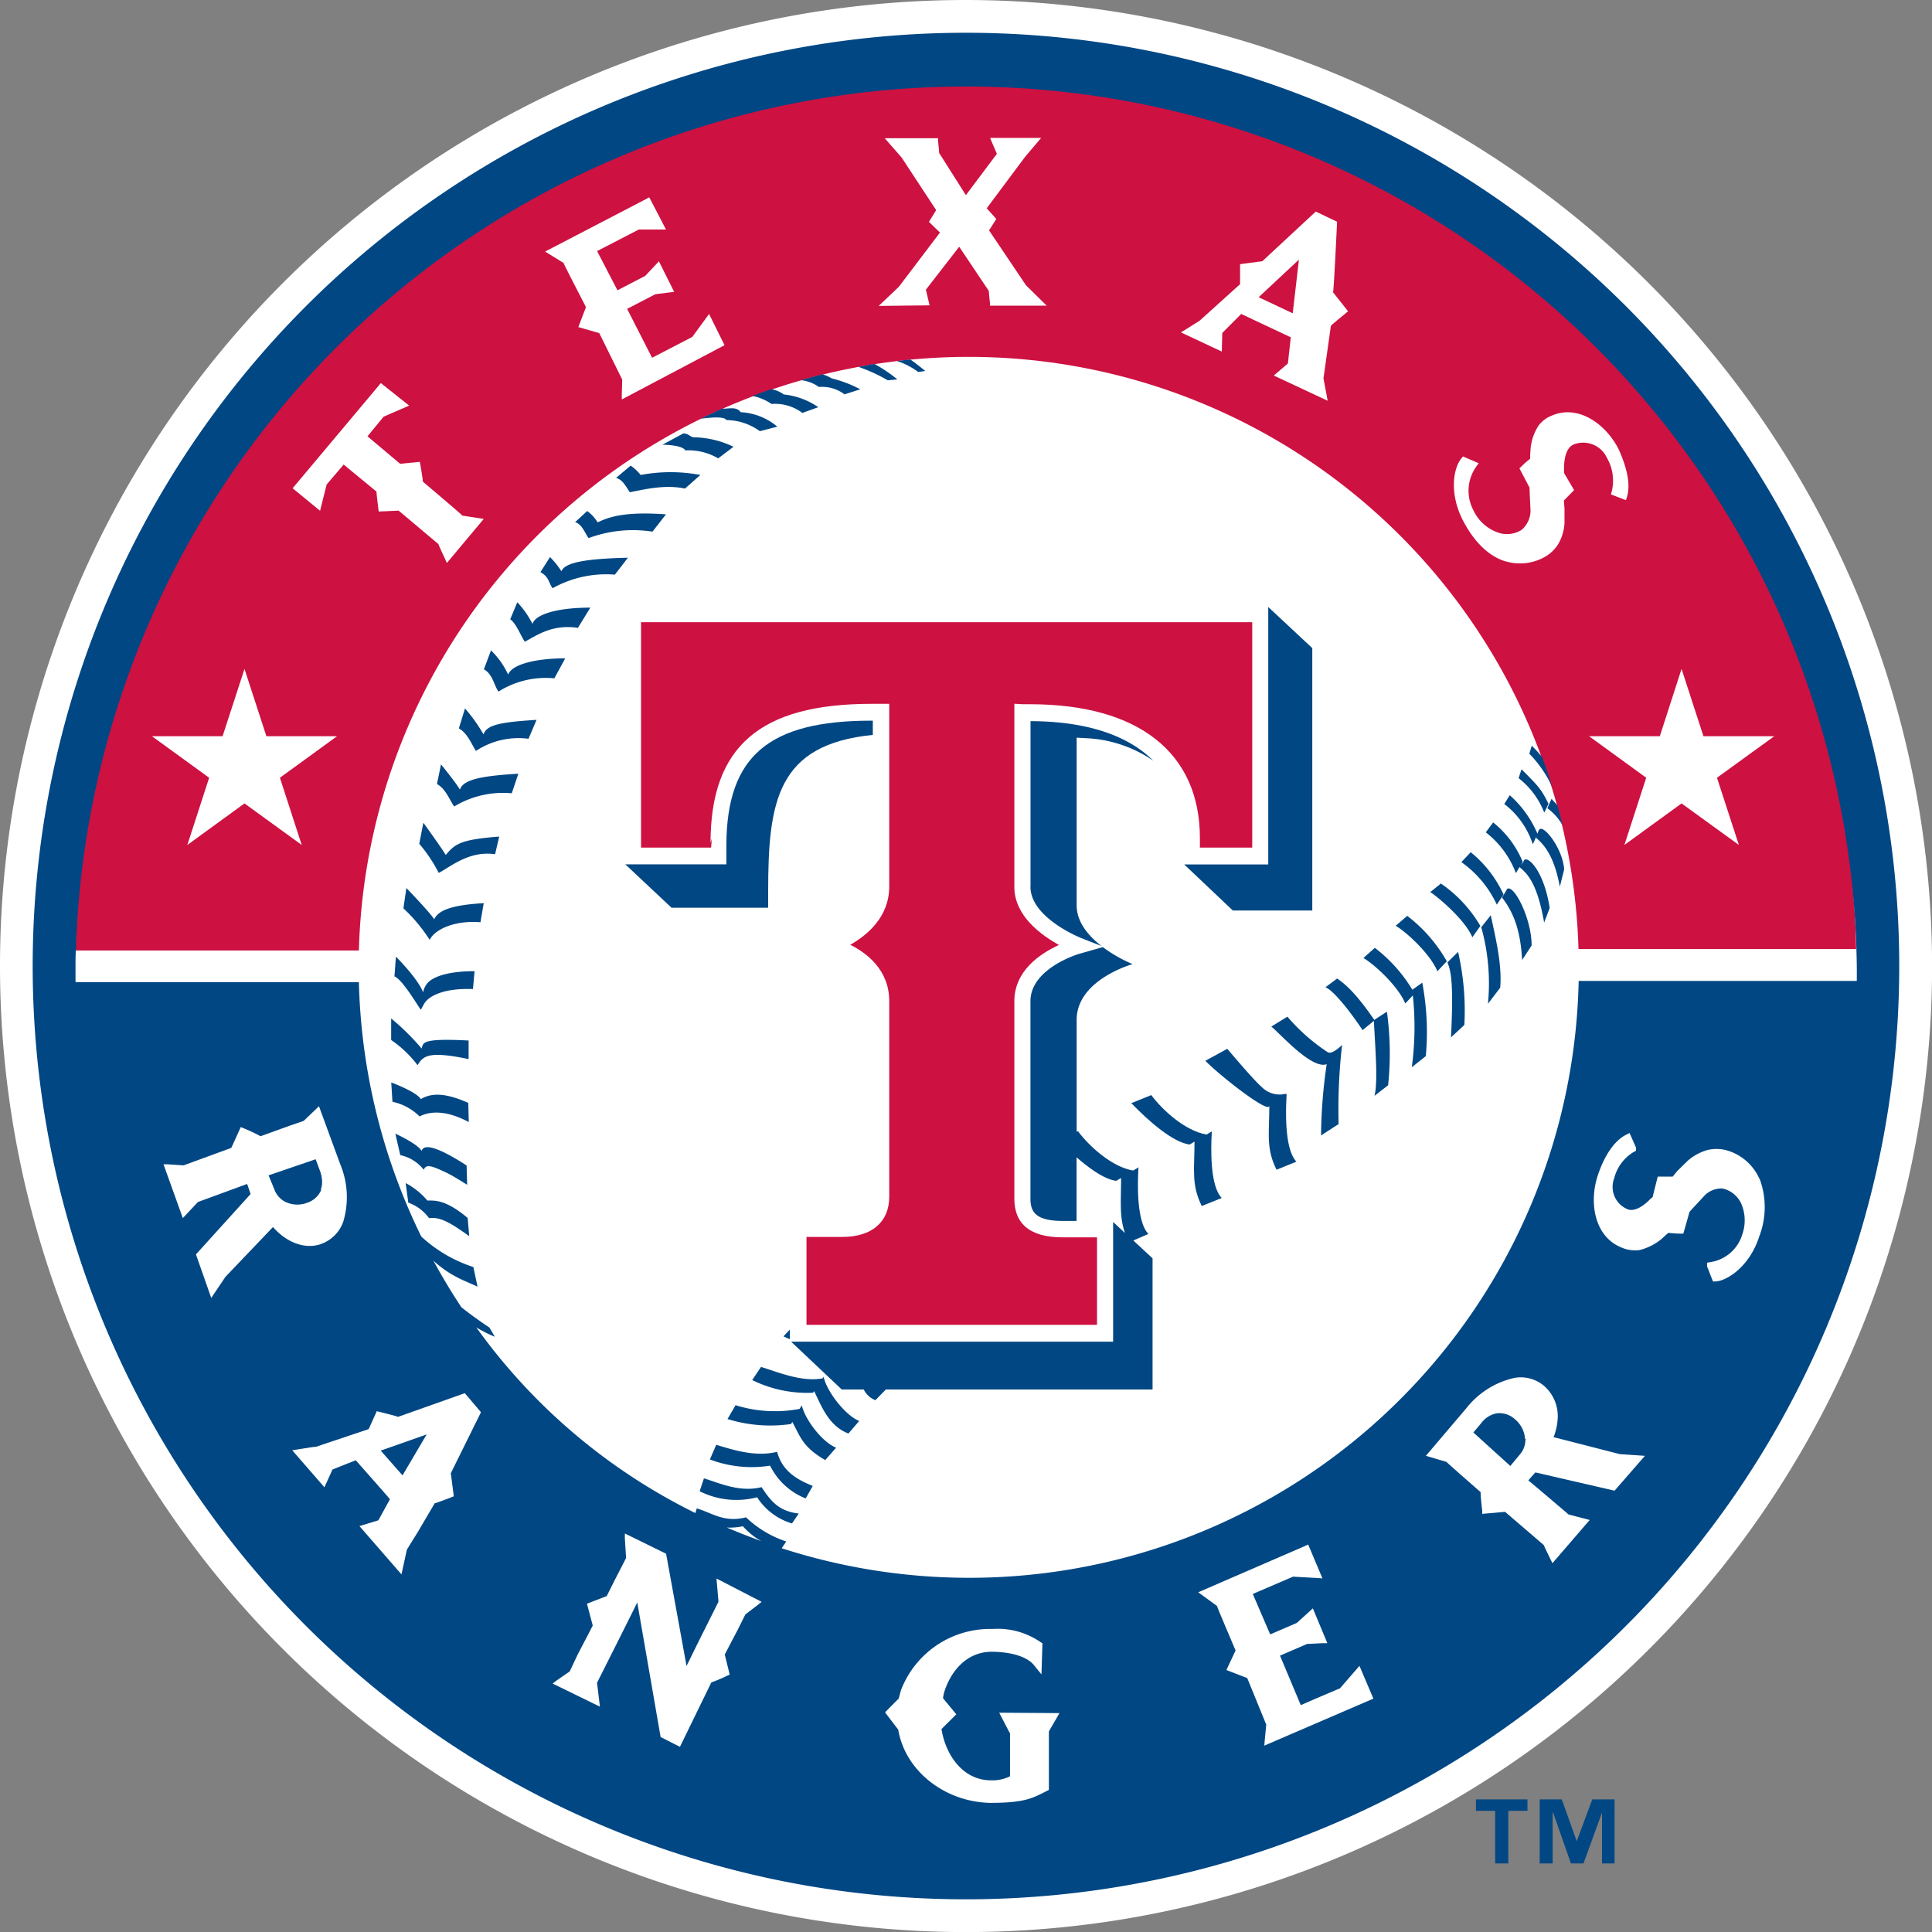
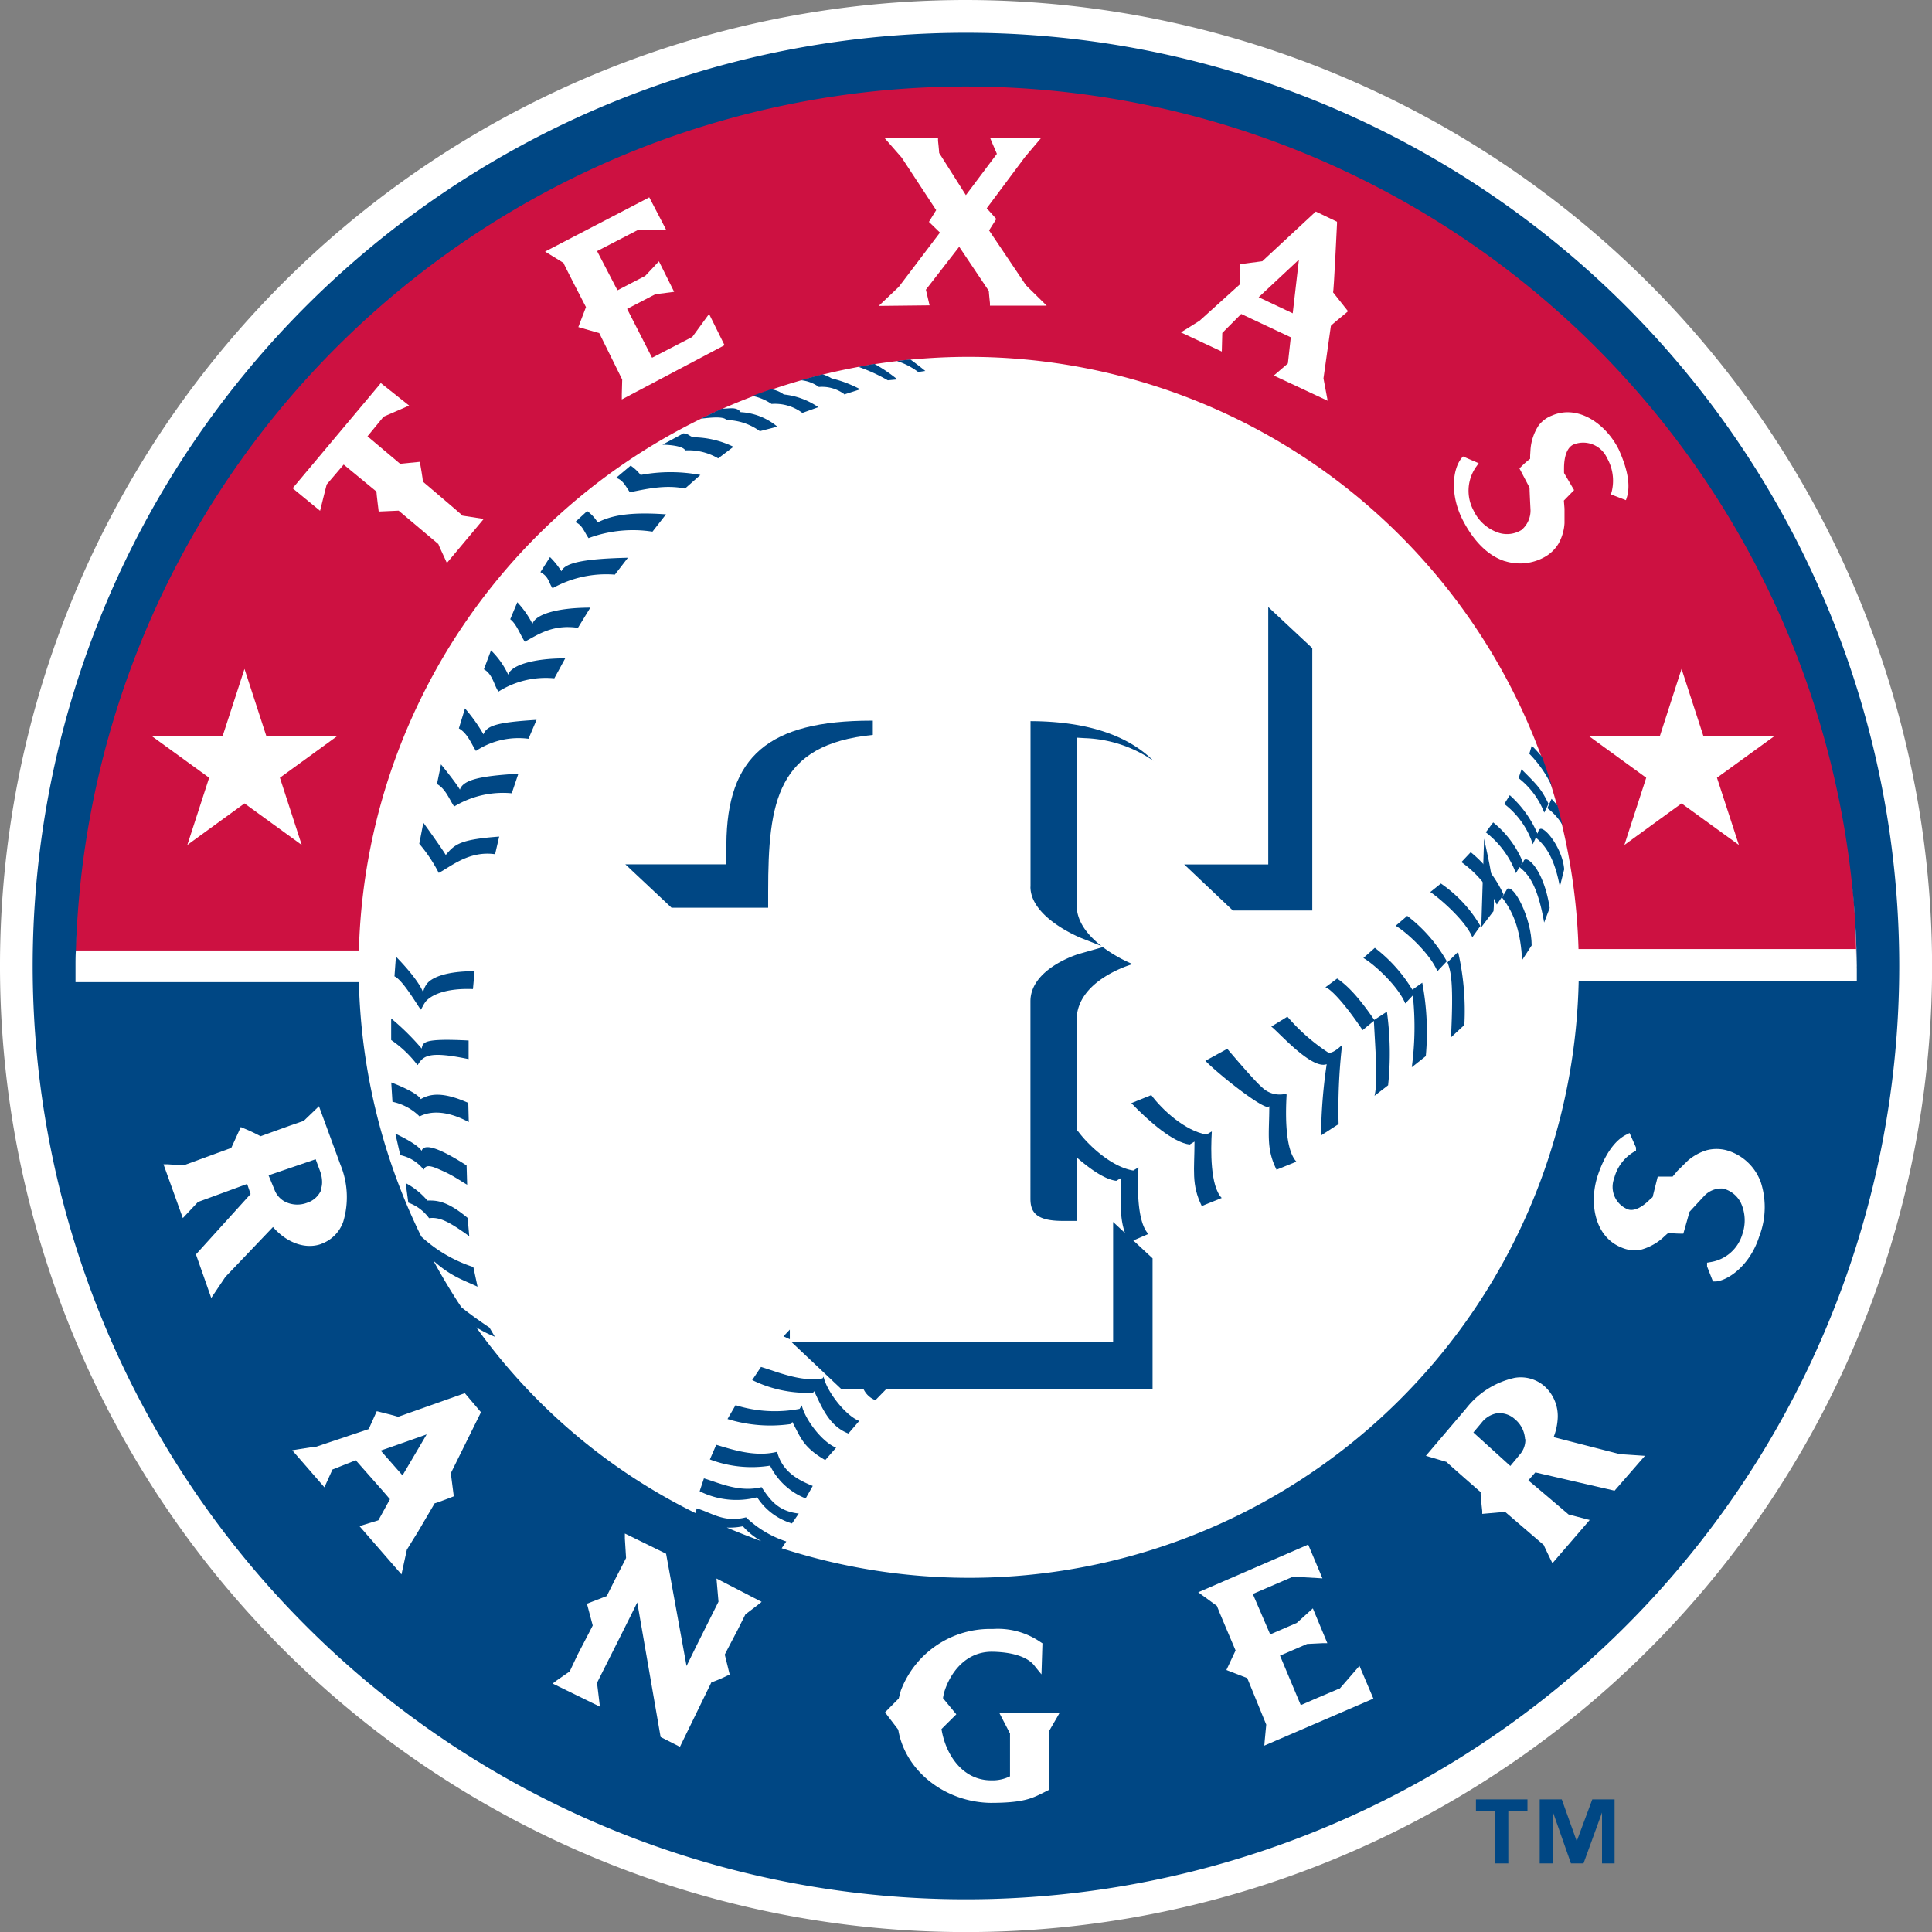
<svg xmlns="http://www.w3.org/2000/svg" viewBox="0 0 239.99 240">
  <rect x="0" y="0" width="239.99" height="240" fill="#808080" stroke="none" />
  <defs>
    <style>.cls-1{fill:#fff;}.cls-2{fill:#cd1141;}.cls-3{fill:#004784;}</style>
  </defs>
  <title>texas-rangers</title>
  <g id="Layer_2" data-name="Layer 2">
    <g id="Layer_1-2" data-name="Layer 1">
      <path class="cls-1" d="M120,0A120,120,0,1,0,240,120,120.14,120.14,0,0,0,120,0" />
      <path class="cls-1" d="M230.64,120c0-.69,0-1.38,0-2.07H196.08a75.78,75.78,0,0,0-151.5.18l-35.19,0c0,.66,0,1.29,0,1.91,0,.19,0,.36,0,.56,0,.5,0,1,0,1.49h35.2a75.78,75.78,0,0,0,151.52-.18h34.51c0-.49,0-1,0-1.48,0-.12,0-.25,0-.37" />
      <path class="cls-2" d="M120,9.35A110.77,110.77,0,0,0,9.39,118.07h0l35.19,0a75.78,75.78,0,0,1,151.5-.18h34.51c0,.69,0,1.38,0,2.07h0A110.77,110.77,0,0,0,120,9.35" />
      <path class="cls-3" d="M120,4.07A115.93,115.93,0,1,0,235.92,120,115.93,115.93,0,0,0,120,4.07M90.28,189.75a8,8,0,0,0,2-.16,9,9,0,0,0,2.29,1.85C93.16,190.92,91.72,190.36,90.28,189.75Zm140.37-69.39c0,.51,0,1,0,1.49H196.1a75.72,75.72,0,0,1-99,70.47l.57-.84a13.15,13.15,0,0,1-5-3c-2.74.7-4.22-.56-6.12-1.11l-.17.58a73.35,73.35,0,0,1-27.22-23.07,15.22,15.22,0,0,0,2.31,1.17l-.67-1.14s-1.93-1.27-3.49-2.53c-1.25-1.88-2.4-3.81-3.47-5.77,2.24,2,3.78,2.41,5.48,3.22l-.52-2.44a17.43,17.43,0,0,1-6.47-3.79A76,76,0,0,1,44.58,122H9.38c0-.49,0-1,0-1.49,0-.2,0-.37,0-.56,0,0,0,0,0,0,0-.64,0-1.28.05-1.93A110.64,110.64,0,0,1,230.65,120h0C230.64,120.12,230.65,120.25,230.65,120.36Z" />
      <path class="cls-1" d="M39.89,154.52a4.52,4.52,0,0,0,2.75-2.77,10.59,10.59,0,0,0-.36-7.09l-2.66-7.25-.41.4-1.48,1.42s-1.79.62-1.79.62l-3.57,1.29a22.42,22.42,0,0,0-2.13-1l-.33-.14s-1.06,2.34-1.18,2.59l-5.93,2.17s-1.93-.13-1.93-.13l-.56,0,2.4,6.68,1.88-2s4.78-1.75,6.11-2.24l.43,1.25-6.79,7.5,1.9,5.41L28,158.61l5.91-6.19c1.68,1.93,4,2.82,6,2.1m0-6.73a2.86,2.86,0,0,1-1.77,1.62,3.41,3.41,0,0,1-2.76-.15h0a2.79,2.79,0,0,1-1.3-1.52L33.36,146l5.85-2,.55,1.48a4,4,0,0,1,.25,1.32A2.58,2.58,0,0,1,39.84,147.79Z" />
      <path class="cls-1" d="M57.31,173.21,49.44,176c0-.05-2.34-.63-2.34-.63l-.3-.07-1,2.22-6.56,2.2,0,0c-.29,0-.83.1-2,.28l-.94.15,4,4.6,1-2.21c.22-.09,2.51-1,2.89-1.15.29.34,4,4.51,4.25,4.84L47,188.85l-2.35.72,5.22,6s.67-3.05.67-3.07,1.35-2.18,1.35-2.18L54,186.73c0,.06,2.09-.75,2.09-.75l.28-.11S56,183,56,183s3.64-7.36,3.64-7.36l.1-.22-2-2.36M53,178.18,50,183.27l-2.71-3.08C48.08,179.93,51.66,178.65,53,178.18Z" />
      <path class="cls-1" d="M89.23,199s-2.67,5.34-2.67,5.34l-1.28,2.61C84.93,205,82.74,193,82.74,193l-5.12-2.51,0,.63s.15,2.39.15,2.41-1.4,2.73-1.4,2.73l-1,2-2.46.95s.71,2.68.72,2.7-1.86,3.59-1.86,3.59l-1,2.12s-1.64,1.14-1.64,1.14l-.48.37L74.52,212s-.35-2.94-.36-2.95,3.71-7.35,5-10c.34,1.95,2.9,16.72,2.9,16.72l2.4,1.22,3.9-8a19.85,19.85,0,0,0,2-.85l.28-.13s-.6-2.45-.61-2.47,1.56-3,1.56-3l1-2s1.57-1.2,1.57-1.2l.45-.36L89,196.08s.25,2.88.25,2.89" />
      <path class="cls-1" d="M125.46,215.23s0,1.83,0,1.83v3.59a4.91,4.91,0,0,1-2.34.5c-3.57,0-5.67-3.22-6.17-6.37l1.61-1.6.23-.23-1.65-2c0-.08.11-.62.11-.62.73-2.52,2.72-5.23,6.09-5.15,2.44.05,4.25.64,5.1,1.66l.3.38.63.77.12-3.86-.25-.16a9.32,9.32,0,0,0-5.91-1.62A11.85,11.85,0,0,0,111.9,210s-.26,1-.27,1-1.47,1.48-1.47,1.48l-.22.23,1.64,2.15c.86,5.14,5.82,9,11.46,9.09,4,0,5.11-.54,6.46-1.21l.79-.4s0-7.22,0-7.25,1-1.74,1-1.74l.31-.55-7.48-.05,1.28,2.47" />
      <path class="cls-1" d="M166.4,209.74s-3.13,1.33-3.13,1.33l-1.69.74L159,205.66l3.36-1.45s2-.1,2-.1l.52,0-1.8-4.32-2,1.81-3.25,1.4-.06,0-2.15-5,5-2.15,3.65.21-1.77-4.2-.49.22-13.17,5.71,2.32,1.69c0,.1,2.14,5.1,2.32,5.54l-1.14,2.43,2.59,1c.11.26,2.36,5.76,2.36,5.78s-.19,2-.19,2l-.05.61L170.6,211l-1.73-4.07-2.47,2.85" />
      <path class="cls-1" d="M193,178.49a7.57,7.57,0,0,0,.5-2.39,5,5,0,0,0-1.62-3.88,4.48,4.48,0,0,0-3.76-1.06,10.51,10.51,0,0,0-6,3.8l-5,5.88,2.57.76h0c0,.06,4.19,3.71,4.23,3.75s0,0,0,.12c0,.48.2,2.22.2,2.22l0,.36,2.84-.25,4.81,4.13c0,.06.82,1.74.82,1.74l.25.51,4.63-5.37-2.62-.68s-3.89-3.33-5-4.23c.17-.22.7-.81.87-1l9.84,2.27,3.77-4.33-3.12-.21-8.3-2.13m-3.43.36a2.76,2.76,0,0,1-.7,1.83l-1.17,1.41-4.59-4.16,1-1.19a3.1,3.1,0,0,1,1.91-1.19,2.84,2.84,0,0,1,2.27.75,3.47,3.47,0,0,1,1.24,2.49A.13.13,0,0,1,189.61,178.85Z" />
      <path class="cls-1" d="M218.53,146.38a6.36,6.36,0,0,0-4.08-3.5,4.86,4.86,0,0,0-2.45,0h0a6.43,6.43,0,0,0-2.37,1.32l-1.27,1.25-.59.71-1.85,0s-.6,2.38-.62,2.49-.23.22-.23.22c-1.44,1.5-2.38,1.51-2.82,1.37a3,3,0,0,1-1.74-3.87,5.35,5.35,0,0,1,2.42-3.27l.29-.15v-.41l-.8-1.8-.49.25c-1.39.73-2.62,2.51-3.45,5-1.12,3.36-.45,7.66,3,9a4.26,4.26,0,0,0,2.14.3,6.81,6.81,0,0,0,2.81-1.42l.57-.52.25-.21a12,12,0,0,0,1.57.1h.28s.77-2.7.77-2.71,1.85-2,1.85-2a2.9,2.9,0,0,1,2.3-.89,3.39,3.39,0,0,1,2.23,1.78,5.22,5.22,0,0,1,.19,3.87,4.91,4.91,0,0,1-3.93,3.48l-.46.08,0,.46.73,1.87.39,0c1.53-.15,4.22-2,5.36-5.59a10.09,10.09,0,0,0,.06-7.13" />
      <path class="cls-1" d="M57.44,64.05c0-.07-4.84-4.15-4.91-4.22v0c0-.33-.32-2.13-.32-2.13l-.06-.33-2.45.24-4.05-3.41,2-2.44s2.61-1.13,2.61-1.13l.56-.25L47.3,47.58l-.22.28L36.35,60.65l3.41,2.8s.81-3.27.82-3.27,1.57-1.84,2.11-2.47l4.07,3.35c0,.26.28,2.48.28,2.48l2.48-.11,4.93,4.15c0,.07.82,1.82.82,1.82l.24.53,4.58-5.47-2.65-.41" />
      <path class="cls-1" d="M72.78,38.17l-.94,2.46,2.6.75,2.85,5.77S77.24,49,77.24,49v.62L90,42.88,88.08,39,86,41.85S81.86,44,81,44.44L77.9,38.37l3.5-1.82s1.82-.23,1.82-.23l.52-.07-1.89-3.79-1.7,1.81s-2.68,1.38-3.45,1.79l-2.53-4.87c.58-.29,5.16-2.68,5.18-2.68s2.78,0,2.78,0l.6,0-2.08-4-.33.18L67.71,31.25,70,32.66c0,.09,2.42,4.79,2.8,5.51" />
      <path class="cls-1" d="M151.82,41.37,154.18,39l6.16,2.9c-.05.44-.33,3-.36,3.25l-1.75,1.5,6.69,3.13L164.4,47s.91-6.44.92-6.52,1.87-1.59,1.87-1.59l.26-.23-1.86-2.35c.09,0,.49-8.52.49-8.52v-.25l-2.63-1.26-.19.17-6.46,6s-2.44.32-2.44.32l-.32.05s0,2.19,0,2.48L149,39.85l-1.74,1.09-.57.35,5.08,2.38s.05-2,.06-2.3m4.52-4.45,5-4.67c-.16,1.43-.67,5.88-.77,6.67Z" />
      <path class="cls-1" d="M187,69.72a6.25,6.25,0,0,0,4.89-.54,4.63,4.63,0,0,0,1.71-1.66,5.89,5.89,0,0,0,.74-2.53l0-1.81s-.06-.75-.08-1l1.27-1.3-1.25-2.13a.35.35,0,0,0,0-.13v-.42c0-1.6.43-2.68,1.22-3a3.25,3.25,0,0,1,4.11,1.67,5.69,5.69,0,0,1,.59,4.22l-.1.32,1.87.72.12-.37c.62-2-.4-4.54-1-5.9-1.54-3.12-5-5.67-8.31-4.24a3.78,3.78,0,0,0-1.66,1.24,6.35,6.35,0,0,0-1,2.94l-.05.79s0,.35,0,.4a10.68,10.68,0,0,0-1.13,1l-.2.19L190,60.58v.08c0,.45.12,2.72.12,2.72A3.17,3.17,0,0,1,189,65.83a3.43,3.43,0,0,1-2.71.39,5.26,5.26,0,0,1-3.25-2.81,5.16,5.16,0,0,1,.37-5.49l.27-.38-1.95-.84-.18.21c-1.11,1.37-1.46,4.5.12,7.63,1.39,2.73,3.22,4.53,5.3,5.18" />
      <path class="cls-1" d="M115,36l4.15-5.35,3.68,5.49v0c0,.24.14,1.51.14,1.51l0,.32h7.05l-2.57-2.53-4.59-6.82.9-1.42-1.19-1.33,4.76-6.38,2-2.36h-6.34l.21.51s.51,1.17.63,1.47l-3.85,5.13L116.66,19v0c0-.24-.14-1.51-.14-1.51l0-.32H109.9l2.1,2.4s3.66,5.57,4.29,6.53l-.9,1.46,1.37,1.33-5.11,6.74-1.81,1.72-.69.65,6.32-.07s-.39-1.64-.45-1.92" />
      <polyline class="cls-1" points="208.88 83.09 211.6 91.45 220.4 91.45 213.28 96.61 216 104.96 208.88 99.8 201.78 104.96 204.49 96.61 197.39 91.45 206.18 91.45" />
      <polyline class="cls-1" points="30.37 83.09 33.09 91.45 41.87 91.45 34.77 96.61 37.48 104.96 30.37 99.8 23.27 104.96 25.98 96.61 18.87 91.45 27.65 91.45" />
      <path class="cls-3" d="M189.74,224.94h-2.38v6.53h-1.63v-6.53h-2.39v-1.42h6.4m10.86,7.95H199v-6.32h0l-2.3,6.32h-1.56l-2.22-6.32h-.05v6.32h-1.61v-7.95H194l1.86,5.19h0l1.93-5.19h2.77v7.95Z" />
      <path class="cls-3" d="M114.94,46.08s-1.08-.88-1.85-1.42c-.56.05-1.12.12-1.67.19a8.79,8.79,0,0,1,2.64,1.36" />
      <path class="cls-3" d="M111.47,47.13a18.77,18.77,0,0,0-2.84-1.92c-.68.1-1.34.24-2,.36a20.73,20.73,0,0,1,3.65,1.67" />
      <path class="cls-3" d="M104.86,49l2-.64A15.2,15.2,0,0,0,103.3,47a4.74,4.74,0,0,0-1.12-.5c-.91.23-1.8.48-2.7.73a4.52,4.52,0,0,1,2.24.84,4.63,4.63,0,0,1,3.14.88" />
      <path class="cls-3" d="M99.65,51.3l2-.72A9.22,9.22,0,0,0,97.36,49a3.56,3.56,0,0,0-1.57-.65c-.78.27-1.55.54-2.33.83a6.56,6.56,0,0,1,2.38,1,5.66,5.66,0,0,1,3.81,1.1" />
      <path class="cls-3" d="M90.26,52.18a7.19,7.19,0,0,1,4.13,1.38L96.56,53A7.71,7.71,0,0,0,92,51.2c-.52-.77-1.61-.37-2.3-.45L87.06,52c.35,0,2.92-.44,3.2.22" />
      <path class="cls-3" d="M89.21,56.94l1.9-1.44a11.67,11.67,0,0,0-5-1.18c-.6-.21-.52-.41-1.21-.49l-2.61,1.41c.33,0,2.53.07,2.83.71a7.25,7.25,0,0,1,4.11,1" />
      <path class="cls-3" d="M78.2,61.15c1.77-.33,4.36-1,6.89-.46L87,59a20,20,0,0,0-7.42,0,5.64,5.64,0,0,0-1.24-1.16l-1.81,1.52c.86.27,1.16,1,1.68,1.74" />
      <path class="cls-3" d="M73.12,66.84a15.86,15.86,0,0,1,7.93-.8l1.68-2.15c-4.93-.36-7,.27-8.49,1a4.89,4.89,0,0,0-1.3-1.41l-1.5,1.38c.87.27,1.15,1.25,1.68,2" />
      <path class="cls-3" d="M69.76,71a10,10,0,0,0-1.44-1.8l-1.19,1.87c1.09.6,1,1.3,1.51,2a13.64,13.64,0,0,1,7.74-1.69L78,69.28c-5.1.12-7.92.56-8.28,1.74" />
      <path class="cls-3" d="M66.15,77.51a11.55,11.55,0,0,0-1.89-2.7l-.88,2.11c.79.59,1.27,2,1.81,2.79,1.47-.76,3.36-2.2,6.6-1.72l1.54-2.51c-4.13,0-6.81.84-7.18,2" />
      <path class="cls-3" d="M63.12,83.79a10.17,10.17,0,0,0-2.13-3l-.88,2.35c1.1.6,1.28,2.06,1.81,2.77a11,11,0,0,1,6.94-1.65l1.35-2.48c-4,0-6.74.86-7.09,2.05" />
      <path class="cls-3" d="M60.11,91.31A20.39,20.39,0,0,0,57.76,88L57,90.48c1.09.61,1.59,2,2.12,2.8a9.57,9.57,0,0,1,6.53-1.51l1-2.35c-5,.31-6.25.72-6.62,1.89" />
      <path class="cls-3" d="M57.12,98.07c-.52-.9-2.34-3.12-2.34-3.12l-.5,2.44c1.11.61,1.6,2.06,2.14,2.79a11.73,11.73,0,0,1,7.15-1.64l.82-2.43c-4.79.28-6.88.76-7.27,2" />
      <path class="cls-3" d="M55.37,106.2c-.53-.89-2.78-4-2.78-4l-.51,2.61a18.94,18.94,0,0,1,2.42,3.62c1.46-.75,3.76-2.79,7-2.32l.51-2.19c-4.74.36-5.49.89-6.64,2.29" />
-       <path class="cls-3" d="M53.38,116.73c.63-1.25,3-2.43,6.3-2.17l.41-2.37c-3.89.22-5.64.86-6.15,2-.57-.89-3.46-3.88-3.46-3.88l-.37,2.52a20.1,20.1,0,0,1,3.27,3.93" />
      <path class="cls-3" d="M52.27,125.41c.13-.13.29-.58.61-1,.59-.7,2.26-1.69,5.87-1.55l.2-2.22c-4.15,0-5.49,1.06-5.84,1.47a2.43,2.43,0,0,0-.55,1.16c-.64-1.71-3.38-4.44-3.38-4.44L49,121.28c1,.43,2.73,3.4,3.26,4.13" />
      <path class="cls-3" d="M58.23,139.34,58.17,137c-3.14-1.4-4.74-1.15-5.9-.47-.52-.91-3.67-2.07-3.67-2.07l.15,2.4a6.8,6.8,0,0,1,3.37,1.82c1.46-.75,3.54-.68,6.11.7" />
      <path class="cls-3" d="M51.91,132.26c.67-1.13,1.44-1.72,6.3-.7l0-2.31c-5.73-.29-5.65.23-5.83,1a30.59,30.59,0,0,0-3.79-3.74l0,2.68a13.91,13.91,0,0,1,3.26,3.1" />
      <path class="cls-3" d="M52.66,145.27c.28-.75,1.19-.33,2.37.2s1.84,1,3,1.7l-.07-2.4c-2.63-1.69-5.22-3-5.59-1.81-.51-.89-3.26-2.14-3.26-2.14l.61,2.67a5,5,0,0,1,2.89,1.78" />
      <path class="cls-3" d="M53.29,151.32c1.25-.16,2.35.32,5,2.24l-.2-2.27c-2.73-2.29-4.06-2.16-5-2.16a9.18,9.18,0,0,0-2.7-2.17l.33,2.43a5.47,5.47,0,0,1,2.58,1.93" />
      <path class="cls-3" d="M164.92,130.7a23.8,23.8,0,0,1-5-4.41l-2,1.23c.91.67,5,5.38,6.88,4.67a63.5,63.5,0,0,0-.7,8.85l2.18-1.41a70.18,70.18,0,0,1,.43-9.83c.08-.08-1.23,1.27-1.77.9" />
      <path class="cls-3" d="M170.71,126.69c-2.05-3-3.42-4.33-4.61-5.14l-1.46,1.09c.62.18,2.27,1.83,4.62,5.32l1.4-1.15c.2,3.87.51,7.55.08,9.31l1.69-1.31a37.93,37.93,0,0,0-.15-9.14" />
      <path class="cls-3" d="M94.6,184.73c-2.75.69-5.28-.53-7.16-1.09l-.53,1.6a10.2,10.2,0,0,0,7.14.75,7.78,7.78,0,0,0,4.33,3.25l.84-1.23c-2.51-.29-3.49-1.58-4.62-3.28" />
      <path class="cls-3" d="M96.53,180.34c-2.76.7-5.66-.31-7.56-.87l-.79,1.82a14.6,14.6,0,0,0,7.48.77,8.31,8.31,0,0,0,4.42,4.07l.88-1.55c-2-.8-3.79-1.85-4.43-4.24" />
      <path class="cls-3" d="M99.62,174.55l-.3.46a16.35,16.35,0,0,1-7.95-.46l-1,1.72a17.91,17.91,0,0,0,7.89.62l.16-.26c1.07,2,1.34,3.13,4.09,4.74l1.35-1.54c-1.74-.7-3.86-3.5-4.27-5.28" />
      <path class="cls-3" d="M102.33,171l-.16.22c-2.63.5-5.76-.87-7.64-1.42l-1.09,1.63A15.44,15.44,0,0,0,101,173l.14-.19c1,2.13,1.91,4.36,4.25,5.26l1.34-1.56c-1.73-.69-4-3.64-4.41-5.43" />
      <path class="cls-3" d="M97.32,166l.79.36v-1.2" />
      <path class="cls-3" d="M142.65,153.28c-1.42-1.49-1.37-5.89-1.23-8.27l-.65.39c-2.66-.43-5.53-3.08-6.86-4.88l-.17.06V126.69c0-5,6.95-6.93,6.95-6.93a17.71,17.71,0,0,1-3.7-2.11l-2.81.8c-.07,0-6.18,1.79-6.18,5.93V148.9c0,1.66.68,2.76,4,2.76h1.73c0-.15,0-.31,0-.48v-7.42c1.74,1.51,3.55,2.76,4.93,2.92l.6-.35c0,3-.23,4.74.48,6.83l-1.47-1.37v14.87h-40l6.29,5.94h2.73a2.74,2.74,0,0,0,1.45,1.33l1.3-1.33h33.13V156.31l-2.39-2.22" />
      <path class="cls-3" d="M150.53,140.54l-.65.39c-2.66-.44-5.53-3.08-6.87-4.9l-2.48,1c2.25,2.34,5.23,4.9,7.25,5.14l.6-.36c0,3.52-.42,5.31.9,8l2.48-1c-1.43-1.48-1.37-5.89-1.23-8.27" />
      <path class="cls-3" d="M159.83,136l-.09-.14a3.13,3.13,0,0,1-3-.82c-1-.85-4.29-4.76-4.29-4.76l-2.72,1.49c1.57,1.62,6.73,5.72,7.79,5.75l.15-.11c0,3.46-.42,5.24.9,7.89l2.47-1c-1.42-1.49-1.36-5.9-1.22-8.28" />
      <path class="cls-3" d="M175.44,122.94a18.66,18.66,0,0,0-4.66-5.2L169.36,119c1.42.83,4.33,3.53,5.2,5.65l.94-1a37.18,37.18,0,0,1-.13,8.92l1.74-1.38a32.75,32.75,0,0,0-.44-9.12" />
      <path class="cls-3" d="M179.8,119.54c.44,1.13.78,2.51.44,9.32l1.66-1.54a32.71,32.71,0,0,0-.78-9.08" />
-       <path class="cls-3" d="M184,115.18a25.92,25.92,0,0,1,.83,9.51l1.52-2c.27-2.88-.64-6.47-1.17-9" />
+       <path class="cls-3" d="M184,115.18l1.52-2c.27-2.88-.64-6.47-1.17-9" />
      <path class="cls-3" d="M187.18,110.49l-.6,1c1.67,2.14,2.31,4.55,2.5,7.76l1.18-1.81c0-3.36-2.25-7.73-3.08-7" />
      <path class="cls-3" d="M189.24,107.06l-.33.39.24-.39a12.32,12.32,0,0,0-3.67-4.9l-.92,1.23a11.48,11.48,0,0,1,3.74,5.07l.45-.75c.77.67,2.16,1.67,3.06,6.89l.69-1.81c-.76-5-3.08-6.83-3.26-5.73" />
      <path class="cls-3" d="M191.13,103.14l-.15.42a13.45,13.45,0,0,0-3.44-4.78l-.68,1.09a10.31,10.31,0,0,1,3.54,5l.43-.92,0,.14c1,.86,2.22,2.24,2.93,6.05l.54-2.15c-.21-2.76-2.76-5.81-3.13-4.86" />
      <path class="cls-3" d="M174.78,113.79,173.37,115c1.41.83,4.31,3.53,5.18,5.65l1.17-1.24a18.65,18.65,0,0,0-4.94-5.66" />
      <path class="cls-3" d="M179,109.74l-1.33,1.07c1,.65,4.36,3.49,5.22,5.62l1-1.41a16.47,16.47,0,0,0-4.92-5.28" />
      <path class="cls-3" d="M185.93,112.37l.84-1.25a14.56,14.56,0,0,0-4.08-5.26l-1.16,1.23a13.38,13.38,0,0,1,4.4,5.28" />
      <path class="cls-3" d="M191.83,100.93l.52-1.08C191.46,98,191,97.56,189,95.56l-.36,1.1a10.06,10.06,0,0,1,3.18,4.27" />
      <path class="cls-3" d="M192.21,100.39a7.09,7.09,0,0,1,1.87,2.08c-.18-.81-.4-1.61-.61-2.41l-.74-.83" />
      <path class="cls-3" d="M191.53,94a15.89,15.89,0,0,0-1.26-1.37l-.3,1a14.47,14.47,0,0,1,2.84,4.12c-.39-1.28-.82-2.54-1.28-3.79" />
      <polyline class="cls-3" points="147.1 107.38 153.14 113.1 163.01 113.1 163.01 80.51 157.54 75.4 157.54 107.38" />
      <path class="cls-3" d="M128,110.15c0,3.86,6.21,6.33,6.27,6.36l2.55,1c-1.59-1.24-3.08-2.94-3.08-5.07V91.63l1,.06a16,16,0,0,1,8.53,2.81c-3.18-3.17-8.29-4.9-15.26-4.92v20.57" />
      <path class="cls-3" d="M108.23,89.52c-12.74,0-17.93,4.41-18,15.36v2.49H77.68l5.74,5.39h12v-2c0-11.21,1.1-18.29,13-19.47V89.52h-.16" />
-       <path class="cls-2" d="M126,148.89V124.38c0-3.84,3.27-5.95,5.54-7-2.25-1.25-5.54-3.63-5.54-7.21V87.42l1.07.06.92,0c13.39,0,21.06,6,21.06,16.62v1.19h6.5v-28H79.63v28h8.7l.1-1.15-.17.58c0-12,6.16-17.29,20-17.29h2.2v22.67c0,3.88-2.82,6.1-4.84,7.26,2,1,4.84,3.09,4.84,7v24.29c0,3.15-2.17,5-5.81,5h-4.47v10.92h36.09V153.7H132c-4,0-6-1.62-6-4.81" />
    </g>
  </g>
</svg>